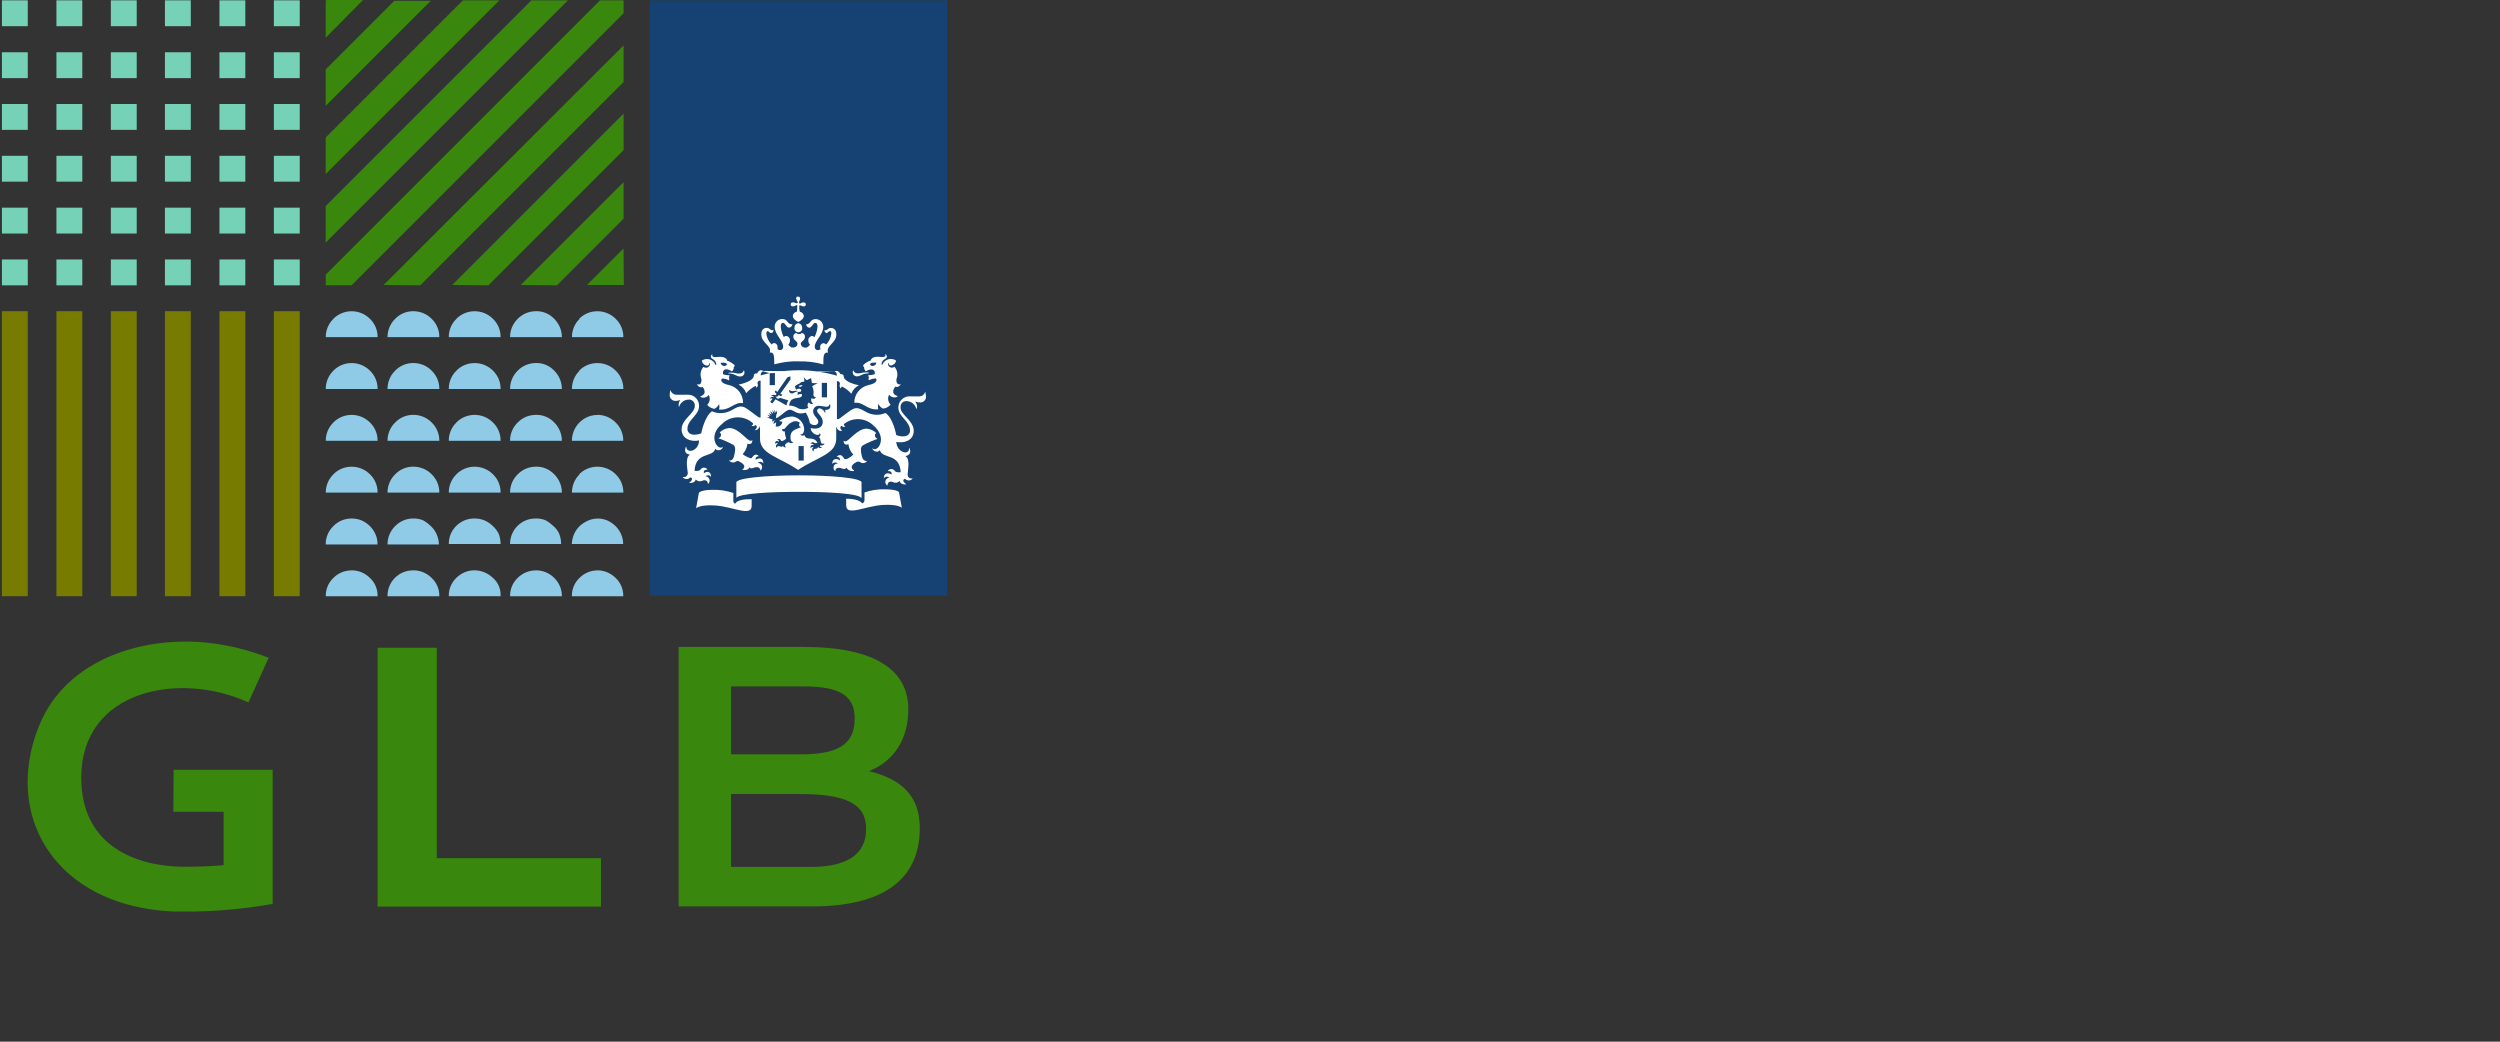
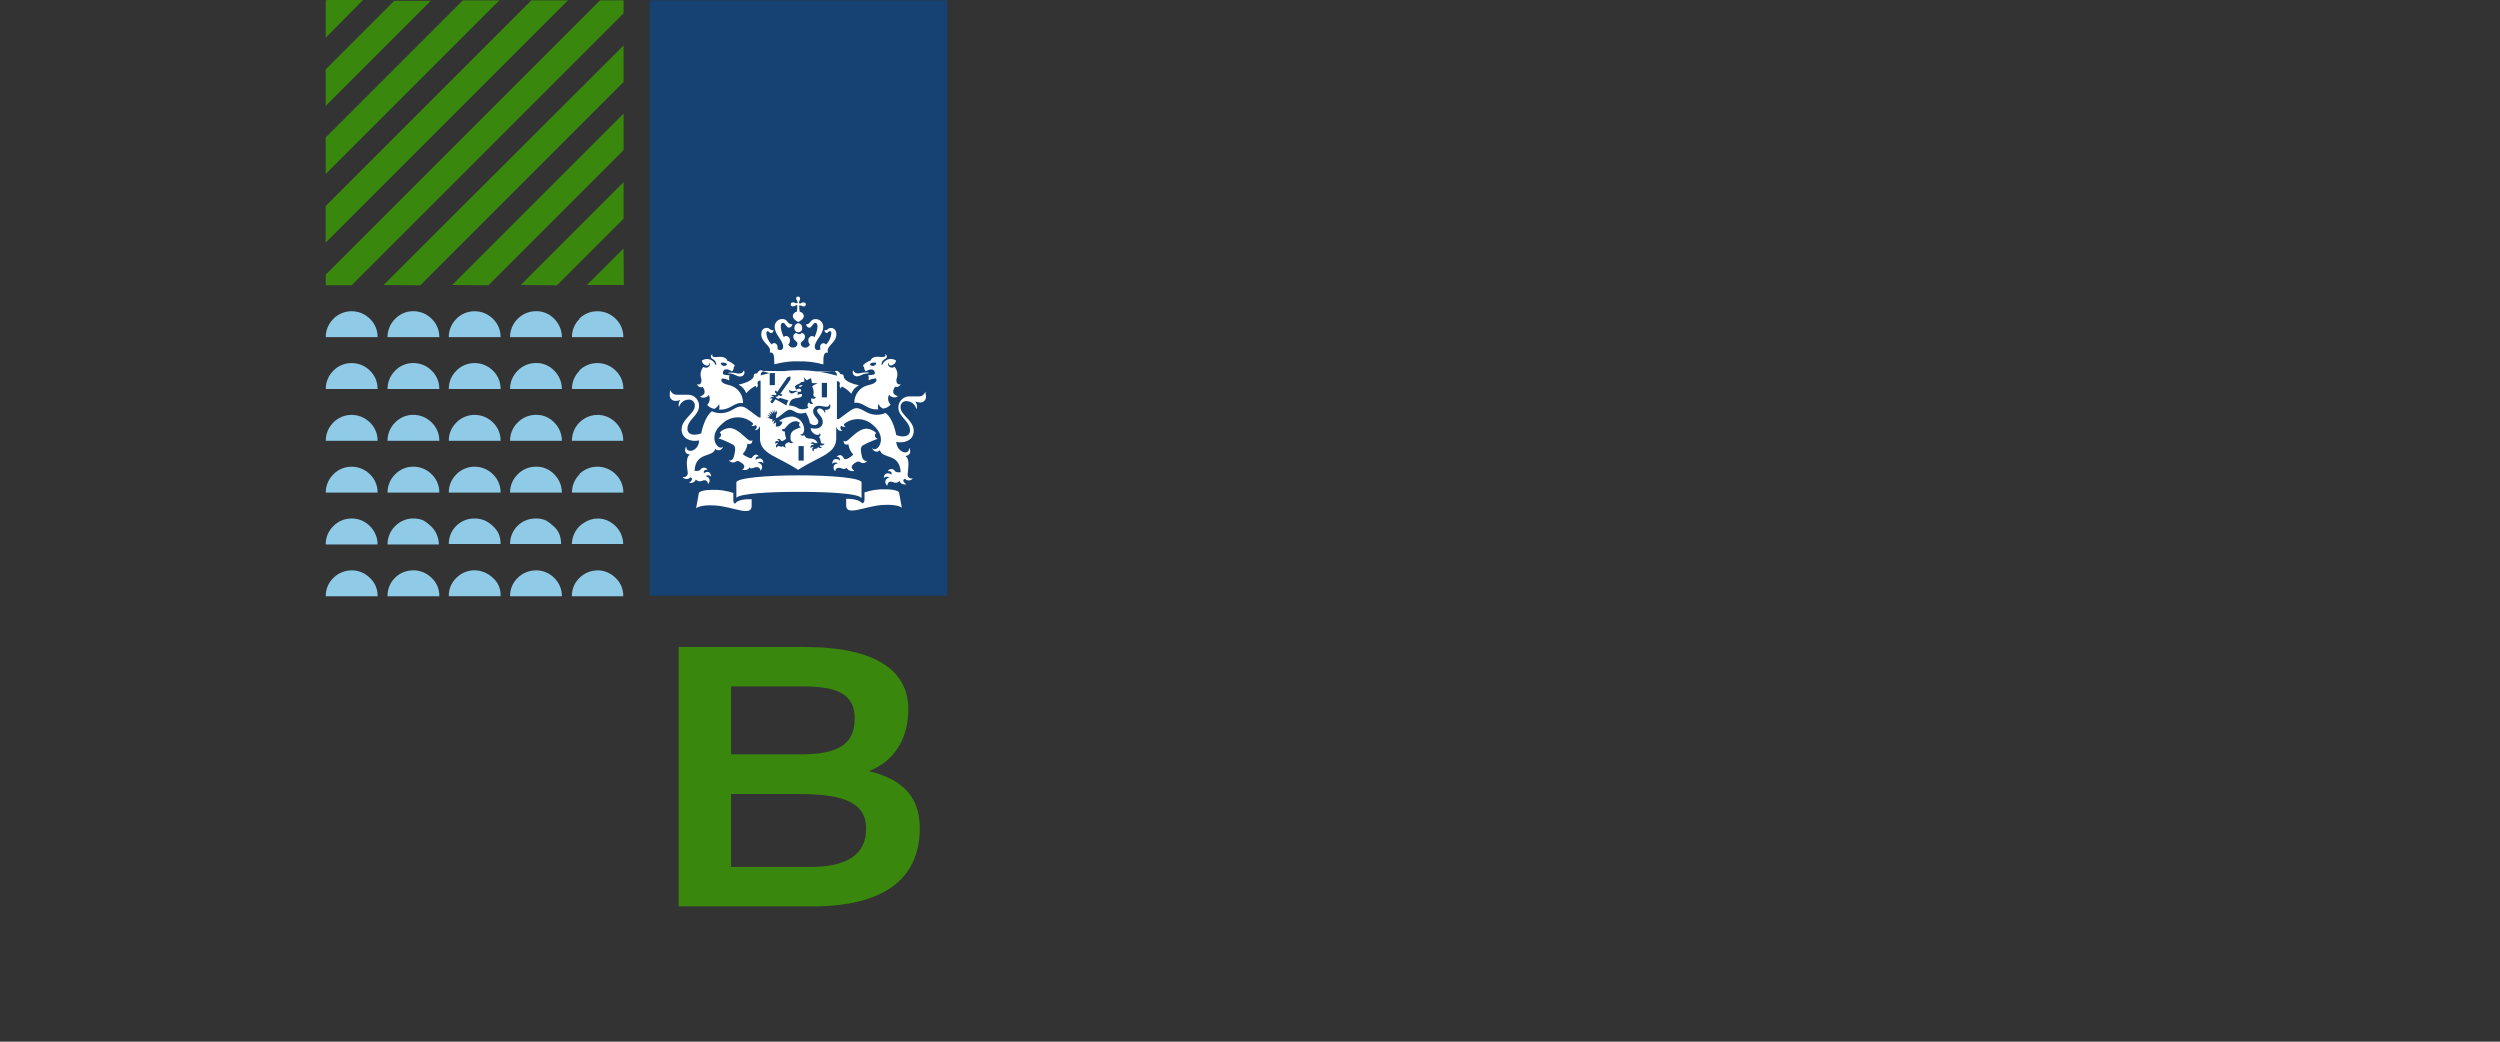
<svg xmlns="http://www.w3.org/2000/svg" width="300" height="125">
  <rect width="100%" height="100%" fill="#333333" stroke="none" />
  <svg x="0" y="0" width="114" height="125" viewBox="0 0 109 120">
    <svg width="109" height="119.59" viewBox="0 0 109 119.59">
-       <path d="M0,3.03V.04h2.98v2.98H0ZM0,9v-2.98h2.98v2.98H0ZM0,14.96v-2.98h2.98v2.98H0ZM0,20.93v-2.98h2.98v2.98H0ZM0,26.9v-2.98h2.98v2.98H0ZM0,32.87v-2.98h2.98v2.98H0ZM6.28,3.03V.04h2.98v2.98h-2.98ZM6.28,9v-2.98h2.98v2.98h-2.98ZM6.28,14.96v-2.98h2.98v2.98h-2.98ZM6.28,20.93v-2.98h2.98v2.98h-2.98ZM6.28,26.9v-2.98h2.98v2.98h-2.98ZM6.28,32.87v-2.98h2.98v2.98h-2.98ZM12.55,3.03V.04h2.98v2.98h-2.98ZM12.55,9v-2.98h2.98v2.98h-2.98ZM12.55,14.96v-2.98h2.98v2.98h-2.98ZM12.55,20.93v-2.98h2.98v2.98h-2.98ZM12.55,26.9v-2.98h2.98v2.98h-2.98ZM12.55,32.87v-2.98h2.98v2.98h-2.98ZM18.78,3.03V.04h2.98v2.98h-2.98ZM18.78,9v-2.98h2.98v2.98h-2.98ZM18.78,14.96v-2.98h2.98v2.98h-2.98ZM18.78,20.93v-2.98h2.98v2.98h-2.98ZM18.78,26.9v-2.98h2.98v2.98h-2.98ZM18.78,32.87v-2.98h2.98v2.98h-2.98ZM25.06,3.03V.04h2.98v2.98h-2.98ZM25.06,9v-2.98h2.98v2.98h-2.98ZM25.06,14.96v-2.98h2.98v2.98h-2.98ZM25.06,20.93v-2.98h2.98v2.98h-2.98ZM25.06,26.9v-2.98h2.98v2.98h-2.98ZM25.06,32.87v-2.98h2.98v2.98h-2.98ZM31.33,3.03V.04h2.98v2.98h-2.98ZM31.33,9v-2.98h2.98v2.98h-2.98ZM31.33,14.96v-2.98h2.98v2.98h-2.98ZM31.33,20.93v-2.98h2.98v2.98h-2.98ZM31.33,26.9v-2.98h2.98v2.98h-2.98ZM31.33,32.87v-2.98h2.98v2.98h-2.98Z" fill="#76d2b6" />
      <path d="M68.9.04h2.72v1.49l-31.33,31.33h-2.98v-1.23L68.9.04ZM37.3,23.74L61,.04h4.21l-27.91,27.91v-4.21ZM37.3,15.84L53.1.04h4.21l-20.01,20.01v-4.21ZM37.3,7.99L45.2.09h4.21l-12.11,12.11v-4.21ZM37.3.09l.09-.09h4.21l-4.3,4.34V.09ZM43.97,32.83l27.65-27.6v4.21l-23.43,23.43-4.21-.04ZM51.87,32.83l19.75-19.75v4.21l-15.58,15.58-4.17-.04ZM59.77,32.83l11.85-11.85v4.21l-7.68,7.68-4.17-.04ZM71.66,32.83h-4.26l4.21-4.21.04,4.21Z" fill="#39870c" />
-       <path d="M0,68.68v-32.83h2.98v32.83H0ZM6.28,68.68v-32.83h2.98v32.83h-2.98ZM12.55,68.68v-32.83h2.98v32.83h-2.98ZM18.78,68.68v-32.83h2.98v32.83h-2.98ZM25.06,68.68v-32.83h2.98v32.83h-2.98ZM31.33,68.68v-32.83h2.98v32.83h-2.98Z" fill="#777c00" />
      <path d="M38.18,36.73c1.15-1.16,3.03-1.17,4.2-.02,0,0,.01.01.02.02.57.55.89,1.31.88,2.11h-5.97c-.01-.79.31-1.56.88-2.11ZM38.18,42.7c1.15-1.16,3.03-1.17,4.2-.02,0,0,.01.01.02.02.57.55.89,1.31.88,2.11h-5.97c-.01-.79.31-1.56.88-2.11ZM38.18,48.67c1.15-1.16,3.03-1.17,4.2-.02,0,0,.01.01.02.02.57.55.89,1.31.88,2.11h-5.97c-.01-.79.31-1.56.88-2.11ZM38.18,54.64c1.15-1.16,3.03-1.17,4.2-.02,0,0,.01.01.02.02.57.55.89,1.31.88,2.11h-5.97c-.01-.79.31-1.56.88-2.11ZM40.29,59.73c.39,0,.78.07,1.14.22.36.16.68.38.97.66.25.26.46.55.61.88.18.38.27.8.26,1.23h-5.97c-.01-.79.31-1.56.88-2.11.55-.57,1.31-.88,2.11-.88ZM40.29,65.7c.79,0,1.55.32,2.11.88.58.54.9,1.31.88,2.11h-5.97c-.02-.8.3-1.57.88-2.12.56-.56,1.32-.87,2.11-.86ZM47.4,35.85c.79,0,1.55.31,2.11.88.57.55.89,1.31.88,2.11h-5.97c0-.79.31-1.55.88-2.11.55-.57,1.31-.89,2.11-.88ZM47.4,41.82c.79,0,1.55.31,2.11.88.57.55.89,1.31.88,2.11h-5.97c0-.79.31-1.55.88-2.11.55-.57,1.31-.89,2.11-.88ZM47.4,47.79c.79,0,1.55.31,2.11.88.57.55.89,1.31.88,2.11h-5.97c0-.79.31-1.55.88-2.11.55-.57,1.31-.89,2.11-.88ZM47.4,53.76c.79,0,1.55.31,2.11.88.57.55.89,1.31.88,2.11h-5.97c0-.79.31-1.55.88-2.11.55-.57,1.31-.89,2.11-.88ZM47.4,59.73c.39-.01.78.06,1.14.22.32.18.61.4.88.66.58.55.91,1.31.92,2.11h-5.92c0-.79.31-1.55.88-2.11.55-.57,1.31-.89,2.11-.88ZM47.4,65.7c.79,0,1.55.32,2.11.88.58.54.9,1.31.88,2.11h-5.97c-.03-1.61,1.25-2.95,2.86-2.98.04,0,.08,0,.12,0ZM52.35,36.73c1.15-1.16,3.03-1.17,4.2-.02,0,0,.01.01.02.02.57.55.89,1.31.88,2.11h-5.97c-.01-.79.31-1.56.88-2.11ZM52.35,42.7c1.15-1.16,3.03-1.17,4.2-.02,0,0,.01.01.02.02.57.55.89,1.31.88,2.11h-5.97c-.01-.79.31-1.56.88-2.11ZM52.35,48.67c1.15-1.16,3.03-1.17,4.2-.02,0,0,.01.01.02.02.57.55.89,1.31.88,2.11h-5.97c-.01-.79.31-1.56.88-2.11ZM52.35,54.64c1.15-1.16,3.03-1.17,4.2-.02,0,0,.01.01.02.02.57.55.89,1.31.88,2.11h-5.97c-.01-.79.31-1.56.88-2.11ZM54.46,59.73c.39,0,.78.07,1.14.22.36.16.68.38.97.66.27.25.5.55.66.88.15.38.22.78.22,1.18h-5.97c-.01-.79.31-1.56.88-2.11.56-.55,1.32-.85,2.11-.83ZM54.46,65.7c.79.01,1.54.33,2.11.88.57.49.89,1.22.88,1.97v.13h-5.97c-.02-.8.3-1.57.88-2.12.56-.56,1.32-.87,2.11-.86ZM61.48,35.85c.81-.03,1.59.29,2.15.88.56.56.88,1.32.88,2.11h-5.97c-.01-.79.31-1.56.88-2.11.55-.57,1.31-.88,2.11-.88h-.04ZM61.48,41.82c.81-.03,1.59.29,2.15.88.56.56.88,1.32.88,2.11h-5.97c-.01-.79.31-1.56.88-2.11.55-.57,1.31-.88,2.11-.88h-.04ZM61.48,47.79c.81-.03,1.59.29,2.15.88.56.56.88,1.32.88,2.11h-5.97c-.01-.79.31-1.56.88-2.11.55-.57,1.31-.88,2.11-.88h-.04ZM61.48,53.76c.81-.03,1.59.29,2.15.88.56.56.88,1.32.88,2.11h-5.97c-.01-.79.31-1.56.88-2.11.55-.57,1.31-.88,2.11-.88h-.04ZM61.48,59.73c.41-.02.81.06,1.18.22.32.18.61.4.88.66.29.24.51.54.66.88.15.38.22.78.22,1.18h-5.88c-.01-.79.31-1.56.88-2.11.56-.55,1.32-.85,2.11-.83h-.04ZM61.48,65.7c.81-.01,1.58.3,2.15.88.57.55.89,1.31.88,2.11h-5.97c-.02-.8.3-1.57.88-2.12.56-.56,1.32-.87,2.11-.86h-.04ZM66.49,36.73c1.15-1.16,3.03-1.17,4.2-.02,0,0,.01.01.02.02.57.55.89,1.31.88,2.11h-5.92c-.01-.79.31-1.56.88-2.11h-.04ZM66.49,42.7c1.15-1.16,3.03-1.17,4.2-.02,0,0,.01.01.02.02.57.55.89,1.31.88,2.11h-5.92c-.01-.79.31-1.56.88-2.11h-.04ZM68.59,47.79c.79,0,1.55.31,2.11.88.57.55.89,1.31.88,2.11h-5.92c0-1.07.57-2.06,1.49-2.59.45-.26.97-.4,1.49-.39h-.04ZM66.49,54.64c1.15-1.16,3.03-1.17,4.2-.02,0,0,.01.01.02.02.57.55.89,1.31.88,2.11h-5.92c-.01-.79.31-1.56.88-2.11h-.04ZM68.59,59.73c.39,0,.78.07,1.14.22.36.16.68.38.97.66.25.26.46.55.61.88.17.37.26.78.26,1.18h-5.92c.02-.53.17-1.04.44-1.49.26-.42.62-.77,1.05-1.01.45-.28.96-.43,1.49-.44h-.04ZM68.59,65.7c.79,0,1.55.32,2.11.88.58.54.9,1.31.88,2.11h-5.92c-.02-.8.3-1.57.88-2.12.56-.56,1.32-.87,2.11-.86h-.04Z" fill="#8fcae7" />
-       <path d="M43.27,74.62h6.83v24.24h18.91v5.58h-25.73v-29.82Z" fill="#39870c" />
      <path d="M77.96,104.42v-29.89h14.46c8.3,0,12,2.76,12,7.16,0,3.42-1.62,6.04-4.63,7.18v-.06c3.98.95,5.95,2.98,5.95,6.59,0,5.92-4.23,9.02-12.39,9.02h-15.39ZM84,79.08v7.82h7.99c4.13,0,6.25-1,6.25-4.13,0-2.75-1.87-3.7-6.05-3.7h-8.19ZM84,91.47v8.4h9.17c3.98,0,6.39-1.31,6.39-4.39,0-2.83-2.21-4.01-7.71-4.01h-7.85Z" fill="#39870c" />
-       <path d="M19.76,93.52h5.78v6.14c-1.41.14-3,.19-4.47.19-5.47,0-11.93-2.29-11.93-10.25,0-10.21,11.41-12.29,19.26-8.68l2.33-5.14c-2.13-.84-4.36-1.41-6.64-1.69-7.77-.94-16.68,1.83-19.79,9.48-2.19,5.33-1.81,11.3,2.06,15.74,3.4,3.89,8.52,5.51,13.49,5.7h.97c3.48.03,6.95-.27,10.37-.88v-15.45h-11.41l-.03,4.84Z" fill="#39870c" />
      <rect x="74.62" y=".04" width="34.29" height="68.59" fill="#154273" />
      <path d="M92.37,53.06h-.6v-1.67h.6v1.67ZM95.05,45.77h-.6v-1.66h.6v1.66ZM84.01,42.92s-.35,0-.35.06.14,0,.35.07c.48.08.67.32,1,.32.26.03.5-.15.53-.41,0-.08,0-.16-.03-.23,0-.08-.07-.06-.08,0-.04.19-.29.31-.54.31s-.37-.11-.88-.11ZM80.73,44.57c.05.07.61.8-.25,1.08,0,0-.05.05,0,.08.33.17.73.07.95-.23.2.38.13.84-.18,1.14.21.25.51.41.83.46.23-.11.42-.31.53-.54.07.2.07.42,0,.62,1.31.12,1.76-.92,2.77-.74h0c.02-.98-.63-1.84-1.58-2.07-1.24-.24-.88-.75-.88-.75.29-.03.58.05.83.2.06-.1.06-.23,0-.32.04-.09.06-.18.07-.27-.59,0-.74-.13-.74-.13-.1-.34.15-.88,1.03-.31.13-.13.21-.31.2-.49.06-.04.1-.11.11-.18,0-.14-.7-.54-.88-.58,0-.21-.32-.52-1.14-.41-.39.05-.67-.05-.54-.27,0-.04,0-.05-.09,0s-.21.34.13.51c.23.12.39.36.4.62,0,.08-.1.09-.11,0-.23-.53-.84-.77-1.37-.55-.07.03-.13.06-.19.11.05.3.29.54.6.57.15,0,.27-.12.28-.27,0-.08,0-.07.06,0,.03.26-.16.49-.41.51-.12.01-.25-.02-.34-.1-.33.37-.42.9-.25,1.36.09.41-.11.82-.49.63h0c.06.25.32.41.57.35.02,0,.05-.01.07-.02ZM83.53,42.01c-.14.17-.39.2-.57.07-.09-.07-.15-.18-.15-.29.49-.04.7.02.72.23ZM98.65,43.02c-.25,0-.5-.11-.54-.31,0-.05-.05-.07-.07,0-.09.24.03.52.27.61.07.03.14.04.22.03.33,0,.53-.24,1-.32.21,0,.35,0,.35-.07s-.31-.06-.35-.06c-.5,0-.56.11-.88.11ZM103.55,44.24s0,0,0,0c-.38.18-.58-.22-.48-.63.18-.47.08-.99-.25-1.36-.2.16-.49.13-.65-.07-.08-.1-.11-.22-.1-.34,0-.06.06-.07.06,0,.01.15.13.26.28.27.3-.04.55-.27.6-.57-.47-.33-1.12-.22-1.46.25-.04.06-.08.12-.11.19,0,.08-.11.07-.11,0,0-.26.16-.5.39-.62.34-.17.22-.42.13-.51s-.11,0-.09,0c.13.22-.15.32-.54.27-.83-.11-1.1.2-1.13.41-.18,0-.88.44-.88.58,0,.08.05.14.11.18,0,.18.07.36.2.49.88-.53,1.11,0,1.03.31,0,0-.16.13-.75.13,0,.09.04.19.08.27-.06.1-.06.23,0,.32.25-.15.54-.22.83-.2,0,0,.33.51-.88.75-.96.21-1.65,1.07-1.63,2.05,0,0,0,.05,0,0,1.01-.18,1.47.88,2.77.74-.07-.2-.07-.42,0-.62.11.24.29.43.53.54.34-.03.66-.2.88-.46-.31-.3-.38-.77-.17-1.14.21.3.62.4.95.23.05,0,0-.06,0-.08-.88-.28-.3-1.01-.25-1.08.24.1.51-.02.61-.26,0-.02.01-.03.02-.05ZM100.73,41.78c-.01.22-.2.39-.43.38-.12,0-.22-.06-.29-.15.02-.21.23-.27.72-.23ZM91.54,34.46c0,.09.03.18.09.25.07.11.06.18,0,.21s-.1,0-.2,0c-.08-.05-.17-.08-.26-.08-.13-.04-.26.04-.29.16-.04.13.04.26.16.29.04.01.09.01.13,0,.09,0,.19-.03.26-.09.11-.08.17-.06.2,0,0,.24-.01.48-.06.71-.24.04-.42.22-.46.46,0,.38.39.6.63.72.24-.12.64-.34.64-.72-.04-.24-.23-.42-.47-.46-.05-.23-.07-.47-.06-.71,0,0,.1-.05.21,0,.07.06.16.09.25.09.13.04.26-.04.29-.16.04-.13-.04-.26-.16-.29-.04-.01-.09-.01-.13,0-.09,0-.18.03-.25.08-.11.08-.18.07-.21,0s0-.1,0-.21c.06-.07.09-.16.09-.25.04-.13-.04-.26-.16-.29-.13-.04-.26.04-.29.16-.01.04-.01.09,0,.13h.05ZM91.77,37.24c-.25,0-.46.2-.46.46-.07.24.07.49.31.56.24.07.49-.07.56-.31.02-.08.02-.17,0-.25,0-.24-.18-.44-.42-.46ZM91.77,41.63c.97-.03,1.93.09,2.86.35,0-.92,0-1.44.54-1.36-.29-.78.96-1.08.96-2.1,0-.67-.47-.74-.61-.74-.41,0-.34.27-.7.27h-.09s.11.32.26.32.22-.22.38-.22.18.06.18.28c-.05.48-.27.93-.61,1.27-.07-.1-.18-.16-.31-.17-.23.03-.39.23-.37.46,0,.08.02.16.05.24-.09.06-.19.1-.29.11-.19.02-.36-.13-.38-.32,0-.02,0-.05,0-.07,0-.73.98-1.38.98-2.31,0-.48-.39-.88-.88-.88-.67,0-.54.61-1.11.61h0s.1.38.39.38.4-.55.68-.55c.11,0,.26.06.26.44-.04.42-.16.83-.35,1.2-.08-.08-.18-.13-.29-.13-.26.03-.45.27-.42.53,0,.17.07.34.19.47-.14.18-.29.34-.49.34-.39,0-.57-.23-.57-.47s.48-.36.48-.77c.03-.22-.13-.42-.36-.45,0,0,0,0,0,0-.16.17-.43.18-.6.02,0,0-.01-.01-.02-.02-.22.02-.38.22-.36.44,0,0,0,0,0,0,0,.41.48.51.48.77s-.17.47-.57.47c-.2,0-.34-.16-.49-.34.13-.12.19-.29.19-.47.03-.26-.16-.49-.42-.53-.11,0-.21.05-.29.13-.19-.37-.31-.78-.35-1.2,0-.38.16-.44.26-.44.28,0,.37.55.68.55s.4-.33.4-.38,0,0-.05,0c-.57,0-.45-.61-1.11-.61-.48,0-.88.39-.88.88,0,.93.98,1.58.98,2.31.02.19-.11.37-.3.39-.02,0-.05,0-.07,0-.1,0-.2-.05-.28-.11.02-.08.02-.16,0-.24.02-.23-.14-.43-.37-.46-.12,0-.23.06-.3.17-.35-.34-.57-.79-.62-1.27,0-.22.11-.28.18-.28s.17.22.38.22.26-.2.26-.32-.04,0-.09,0c-.35,0-.29-.27-.7-.27-.14,0-.61.07-.61.74,0,1.02,1.26,1.32.97,2.1.53-.08.52.44.53,1.36.91-.25,1.85-.37,2.79-.35ZM88.42,42.99c-.49.11-.88.22-1.01.26,0-.22.09-.42.28-.47M87.69,42.73c-.44-.29-.68.27-.68.29-.16,0-.39,0-.39.25,0,.63-1.46.98-1.76,1.04.41.2.72.55.88.98.29-.33.65-.61,1.04-.82.11,0,.16.15.17.23s0,0,0,0c.23-.34.11-.41.1-.52-.03-.16.08-.31.24-.33.04,0,.07,0,.11,0v4.24h-.17c-.08,0-.7-.52-1.41-1.01s-1.09-.19-1.9.25c-.67.33-1.45.35-2.13.05-.88.65-1.23,2.54-1.23,2.54-.24.1-.5.15-.76.16-.7,0-.83-.42-.83-.67,0-1.08,1.34-1.54,1.34-2.63.02-.71-.54-1.3-1.25-1.31-.06,0-.11,0-.17,0h-1.18c-.31,0-.58-.19-.68-.48,0-.05-.07,0-.05,0s-.05.23-.05.49c-.03.35.23.66.58.7.05,0,.09,0,.14,0,.17,0,.33-.03.48-.11,0,0,.07,0,0,.04-.17.23-.22.53-.13.8h0c.13-.51.59-.87,1.11-.88.36-.03.68.25.71.61,0,.04,0,.09,0,.13,0,.88-1.52,1.5-1.52,2.69s1.27,1.47,2.01,1.27c0,1.2-1.42,1.61-1.47.75,0-.04,0-.05-.05,0-.18.43-.11.8.43.88v.05c-.53.33-.24,1.67-.21,2.05.03.25-.15.47-.39.5-.06,0-.12,0-.18-.01,0,0-.04,0,0,.04.22.24.6.26.84.03.01-.01.02-.02.03-.03.37.11.14.43-.11.6v.05s.62.05.73-.4c.18.2.46.26.71.16.11-.06.64-.25.7.35h0c.21-.17.25-.48.08-.69-.09-.11-.22-.18-.36-.19.16-.16.42-.16.58,0,.02.02.04.05.06.07h0c0-.65-.49-.7-.83-.42,0-.07-.12-.43.39-.42v-.04c-.16-.21-.47-.25-.68-.09-.05.04-.09.09-.12.14-.18.21-.62.13-.67.12.14-2.26,2.12-1.46,2.4-2.55,0-.06,0-.04,0,0,.08.26.75.3.88-.22,0,0,0-.06,0,0-.57.57-1.87-1.22-.11-2.63.97-.98,2.55-1.01,3.56-.07.03.11-.04.22-.15.25v.04c.15.07.34.03.45-.1.32.23,0,.52-.09.6s0,0,0,0c.27.02.5-.16.55-.42h.05v1.38c0,1.82,2.1,2.07,4.39,3.62,2.31-1.54,4.39-1.8,4.39-3.62v-1.3h.05c.05.28.31.47.6.43,0,0,.02,0,.03,0h0s-.4-.37-.08-.6c.11.13.29.17.44.1v-.04c-.11-.02-.18-.13-.15-.24,0,0,0,0,0-.01,1-.81,2.44-.75,3.37.14,1.76,1.46.47,3.25-.11,2.63h0c.12.52.8.48.88.22h0c.27,1.09,2.26.29,2.4,2.55,0,0-.48.09-.66-.12-.14-.23-.44-.31-.67-.17-.05.03-.1.07-.13.12v.04c.52,0,.4.35.39.42-.34-.28-.88-.23-.88.42,0,.05,0,.04,0,0,.12-.19.37-.25.56-.13.03.02.05.04.08.06-.27.02-.48.25-.46.52,0,.14.08.27.19.36,0,0,.04.05.05,0,.05-.61.59-.41.7-.35.24.11.53.04.7-.16.11.46.68.41.73.4s.05,0,0-.05c-.25-.17-.47-.48-.11-.6.22.24.6.26.84.03.01-.01.02-.02.03-.03,0-.04,0-.05,0-.04s-.61.08-.56-.48c0-.39.31-1.76-.22-2.05,0,0-.05,0,0-.05.54-.12.61-.49.43-.88,0-.05-.05-.04-.05,0,0,.88-1.42.45-1.47-.75.74.19,2.01-.07,2.01-1.27s-1.52-1.82-1.52-2.69c-.04-.36.21-.69.57-.73.04,0,.09,0,.13,0,.53.01.98.37,1.11.88h.05c.09-.27.03-.57-.14-.8,0,0,0-.07,0-.04.15.07.32.11.48.11.36.04.68-.21.73-.56,0-.04,0-.09,0-.13,0-.26-.1-.4-.06-.49s0-.07-.05,0c-.1.29-.37.49-.68.48h-.98c-.7-.07-1.33.44-1.41,1.14,0,.05,0,.11,0,.17,0,1.05,1.34,1.52,1.34,2.63,0,.25-.12.67-.83.67-.26,0-.52-.06-.76-.16,0,0-.32-1.89-1.23-2.54-.68.3-1.46.28-2.12-.05-.82-.44-1.19-.74-1.9-.25s-1.33,1.02-1.4,1.01h-.18v-4.37c.16-.03.31.07.34.23,0,.04,0,.07,0,.11,0,.11-.12.18.1.52h0s.05-.23.18-.23c.39.21.75.48,1.04.82.15-.43.47-.78.88-.98-.33-.05-1.76-.4-1.76-1.04,0-.21-.24-.26-.39-.25,0,0-.25-.58-.68-.29M95.91,42.81c.19,0,.28.25.29.47-1.43-.41-2.9-.63-4.39-.63-.92,0-1.85.09-2.76.25v1.47h-.6v-1.38h0M84.51,58.05c-.16-.05-.27-.21-.25-.38v-.88c-.77-.26-1.59-.39-2.4-.36-1.18,0-1.55.26-1.57.36l-.32,1.76s.47-.44,2.19-.32c2.07.13,4.21,1.35,4.21.05v-.77c-1.66-.05-1.9.47-1.9.54h.04ZM97.26,57.45v.77c0,1.3,2.14.08,4.21-.05,1.76-.11,2.2.32,2.2.32l-.32-1.76c0-.1-.39-.36-1.58-.36-.81-.03-1.63.09-2.4.36v.88c0,.17-.1.33-.26.38-.04-.03-.28-.54-1.9-.54h.04ZM91.82,56.66c3.34,0,6.72.18,7.16.68h.05v-1.76c0-.52-3.51-.82-7.21-.82s-7.21.3-7.21.82v1.76s0,.07,0,0c.46-.5,3.84-.68,7.17-.68h.04ZM88.84,48.33l-.33-.09h0l-.39-.18h.35l-.3-.29.39.14h0l-.26-.38.38.25h0l-.18-.44.35.32h0l-.1-.44.25.37h0v-.4l.16.37h0l.13-.31v.42h-.06l-.07.51c.51-.12,1.13-.98,1.61-.98s.78.68,1.83.33c.24.37.4.78.47,1.21.41.39.98.26.98-.15s-.6-.65-.6-1.22c0-.34.28-.62.62-.62.02,0,.03,0,.05,0,.25,0,.63.11.88.11.16.01.31-.1.34-.26,0-.05.1,0,.09,0s0,.13,0,.25c0,.36-.53.4-.6.36s0,0,0,0c0,0,.06.28,0,.41s0,0,0,0c-.08-.3-.32-.52-.62-.58-.15,0-.29.11-.3.26,0,0,0,.02,0,.03,0,.32.65.61.65,1.29s-.69.88-1.39.69c0,.67,1.01,1.06,1.04.59h0c.11.09.12.25.02.36-.03.04-.08.07-.13.08.18.07.2.42.25.63s.4.14.42.13,0,0,0,0c-.07.18-.27.27-.45.2,0,0,0,0,0,0-.18.12,0,.23.19.28h0s-.36.12-.48-.09c-.05.14-.19.23-.34.21-.13,0-.22.13-.18.31h0c-.14-.06-.2-.22-.14-.36.03-.06.08-.12.14-.14-.11-.06-.25-.01-.31.1,0,.02-.01.03-.02.05h0c-.13-.35.16-.46.37-.37-.07-.15-.24-.22-.39-.17h0c.05-.14.2-.21.33-.16.04.01.07.03.1.06.13.08.35,0,.37,0-.44-.88-1.31-.15-1.49-.88h0s-.42.16-.49-.13h0s.18.11.32-.11c.09-.15.13-.31.12-.48-.04-.75-.63-1.37-1.38-1.44-.55.01-1.08.2-1.52.52l.39.09c-.03.34-.33.59-.67.55-.03,0-.07,0-.1-.02l.06-.46c-.12.03-.22.1-.3.19h0c-.04-.17.05-.35.21-.42h0c-.13,0-.26.07-.32.18h0c-.06-.1-.05-.22,0-.31h.04ZM89.96,51.39c-.15.18-.28,0-.47,0-.12,0-.22.08-.23.19,0,0,0,.01,0,.02h0c-.21-.29,0-.45.16-.47-.09-.1-.25-.1-.35-.01,0,0,0,0-.01.01h0c0-.36.27-.39.46-.23,0-.13-.05-.23-.2-.24s0,0,0,0c.04-.06.11-.09.18-.1.19,0,.22.25.35.25.19-.04.36-.14.49-.29-.09-.26-.15-.54-.15-.82h0s-.33.05-.33-.25h0s.27,0,.36-.11.58-.82,1.23-.82c.18.01.34.08.48.18-.23.27,0,.54.16.5h0c-.88.32-1.25.46-1.25,1.18,0,.38.12.59.35.54h0c-.06.08-.15.13-.25.13-.18,0-.21-.1-.31-.1s-.42.18-.42.34,0,.14.16.22h0c-.15.07-.33,0-.4-.15ZM92.24,44.37c-.27,0-.44.04-.43.13s.3.13.43-.13ZM91.24,45.03c.14-.02.28-.02.42,0v.06c-.39.05-.41.24-.67.24-.17,0-.31-.16-.3-.33,0-.03,0-.06.02-.09h0s.21.22.53.13h0ZM86.08,53.81c.26.33.52,0,.88,0,.21-.01.4.15.41.36,0,.01,0,.02,0,.04h0c.22-.15.27-.45.12-.67-.09-.14-.25-.21-.42-.21.18-.17.45-.16.62.02.01.01.02.02.03.03h0c0-.65-.49-.69-.88-.41-.07-.25.12-.42.37-.42h0c-.44-.47-.76.12-.83.22s-.8-.2-1.04-.47c.29-.3.48-.69.54-1.11v-.09h0c.06.03.13.05.2.05.13,0,.37,0,.37-.48h0c-.04.07-.11.12-.19.11-.44,0-1.37-1.47-2.46-1.47-.42.03-.81.21-1.11.5.11.08.17.22.15.35-.03.17-.16.29-.32.32h0c.61.21,1.19.47,1.76.78.27.24.22.68.06,1.28s-.47.51-.59.49,0,0,0,0c.11.15.28.24.47.25.29,0,.39-.18.54-.18s.77.36.77.63c-.02.17-.12.32-.27.39h0s.73.16.83-.28v-.04ZM98.16,54.19h0c-.15-.08-.25-.23-.27-.39,0-.27.53-.63.77-.63s.25.18.54.18c.19,0,.36-.09.47-.25h0s-.44.1-.59-.49-.21-1.04.06-1.28c.56-.31,1.15-.57,1.76-.78h0c-.16-.03-.29-.16-.32-.32-.03-.13.03-.27.14-.35-.3-.29-.68-.46-1.1-.5-1.1,0-2.03,1.47-2.47,1.47-.08,0-.16-.04-.19-.11h0c0,.45.24.48.37.48.07,0,.14-.02.2-.05h0v.09c.07.42.26.8.55,1.11-.25.26-.88.69-1.04.47s-.4-.68-.88-.22h0c.25,0,.44.17.37.42-.35-.28-.88-.24-.88.41h0c.15-.2.43-.23.63-.08.01,0,.02.02.03.03-.27-.02-.5.18-.51.45-.01.17.07.33.21.43h0c0-.33.25-.39.41-.39.35,0,.6.32.88,0,.25.43.75.39.86.37v-.04ZM89.31,45.68c0,.05-.15,0-.19,0s0,0,0,0c0,0,.14.25.31.25.08,0,.16-.04.21-.1,0,0,.65.21.97.3-.13.17-.2.37-.22.58-.25-.16-1.28-.71-1.28-.71l-.32.44c-.05.07-.31-.11-.25-.18l.24-.33c-.08-.09-.27,0-.32,0s0,0,0,0c.08-.17.28-.25.46-.18,0-.18-.27-.12-.34-.11s0,0,0,0c.13-.16.36-.21.55-.11l.11-.15-.22-.23.14-.19.15.21,1.16-1.68c.11-.07.23-.11.36-.13.02.13.02.25,0,.38l-1.17,1.64.25.08-.14.19-.29-.14-.14.18ZM93.47,45.42c0,.15.1.37.29.31h0c0,.17-.32.32-.46.12-.14.2-.09.46.11.6.02.01.04.02.06.03h0c-.15.11-.37.08-.48-.08-.01-.02-.02-.03-.03-.05-.18.16-.21.44-.05.62-.34.2-.75.23-1.12.1-.32-.22-.71-.34-1.1-.35.06-.64.38-.81.97-.88s.54-.29.47-.46c-.16,0-.31.03-.45.11-.03-.05-.03-.12,0-.18,0-.05,0-.11,0-.16.33,0,.39-.07.39-.07.06-.34-.29-.38-.55-.19-.07-.06-.11-.16-.11-.25-.03-.02-.06-.06-.06-.11,0-.08.39-.3.49-.32s.17-.27.59-.23c.02-.21-.01-.42-.09-.62,0,0,0-.05,0,0s.29.43.39.44c.16-.09.32-.17.49-.24.04.18.07.36.09.54.06.08.42,0,.58.07s0,.04,0,.05c-.2.05-.39.15-.55.28.15.28.2.61.15.92Z" fill="#fff" />
    </svg>
  </svg>
</svg>